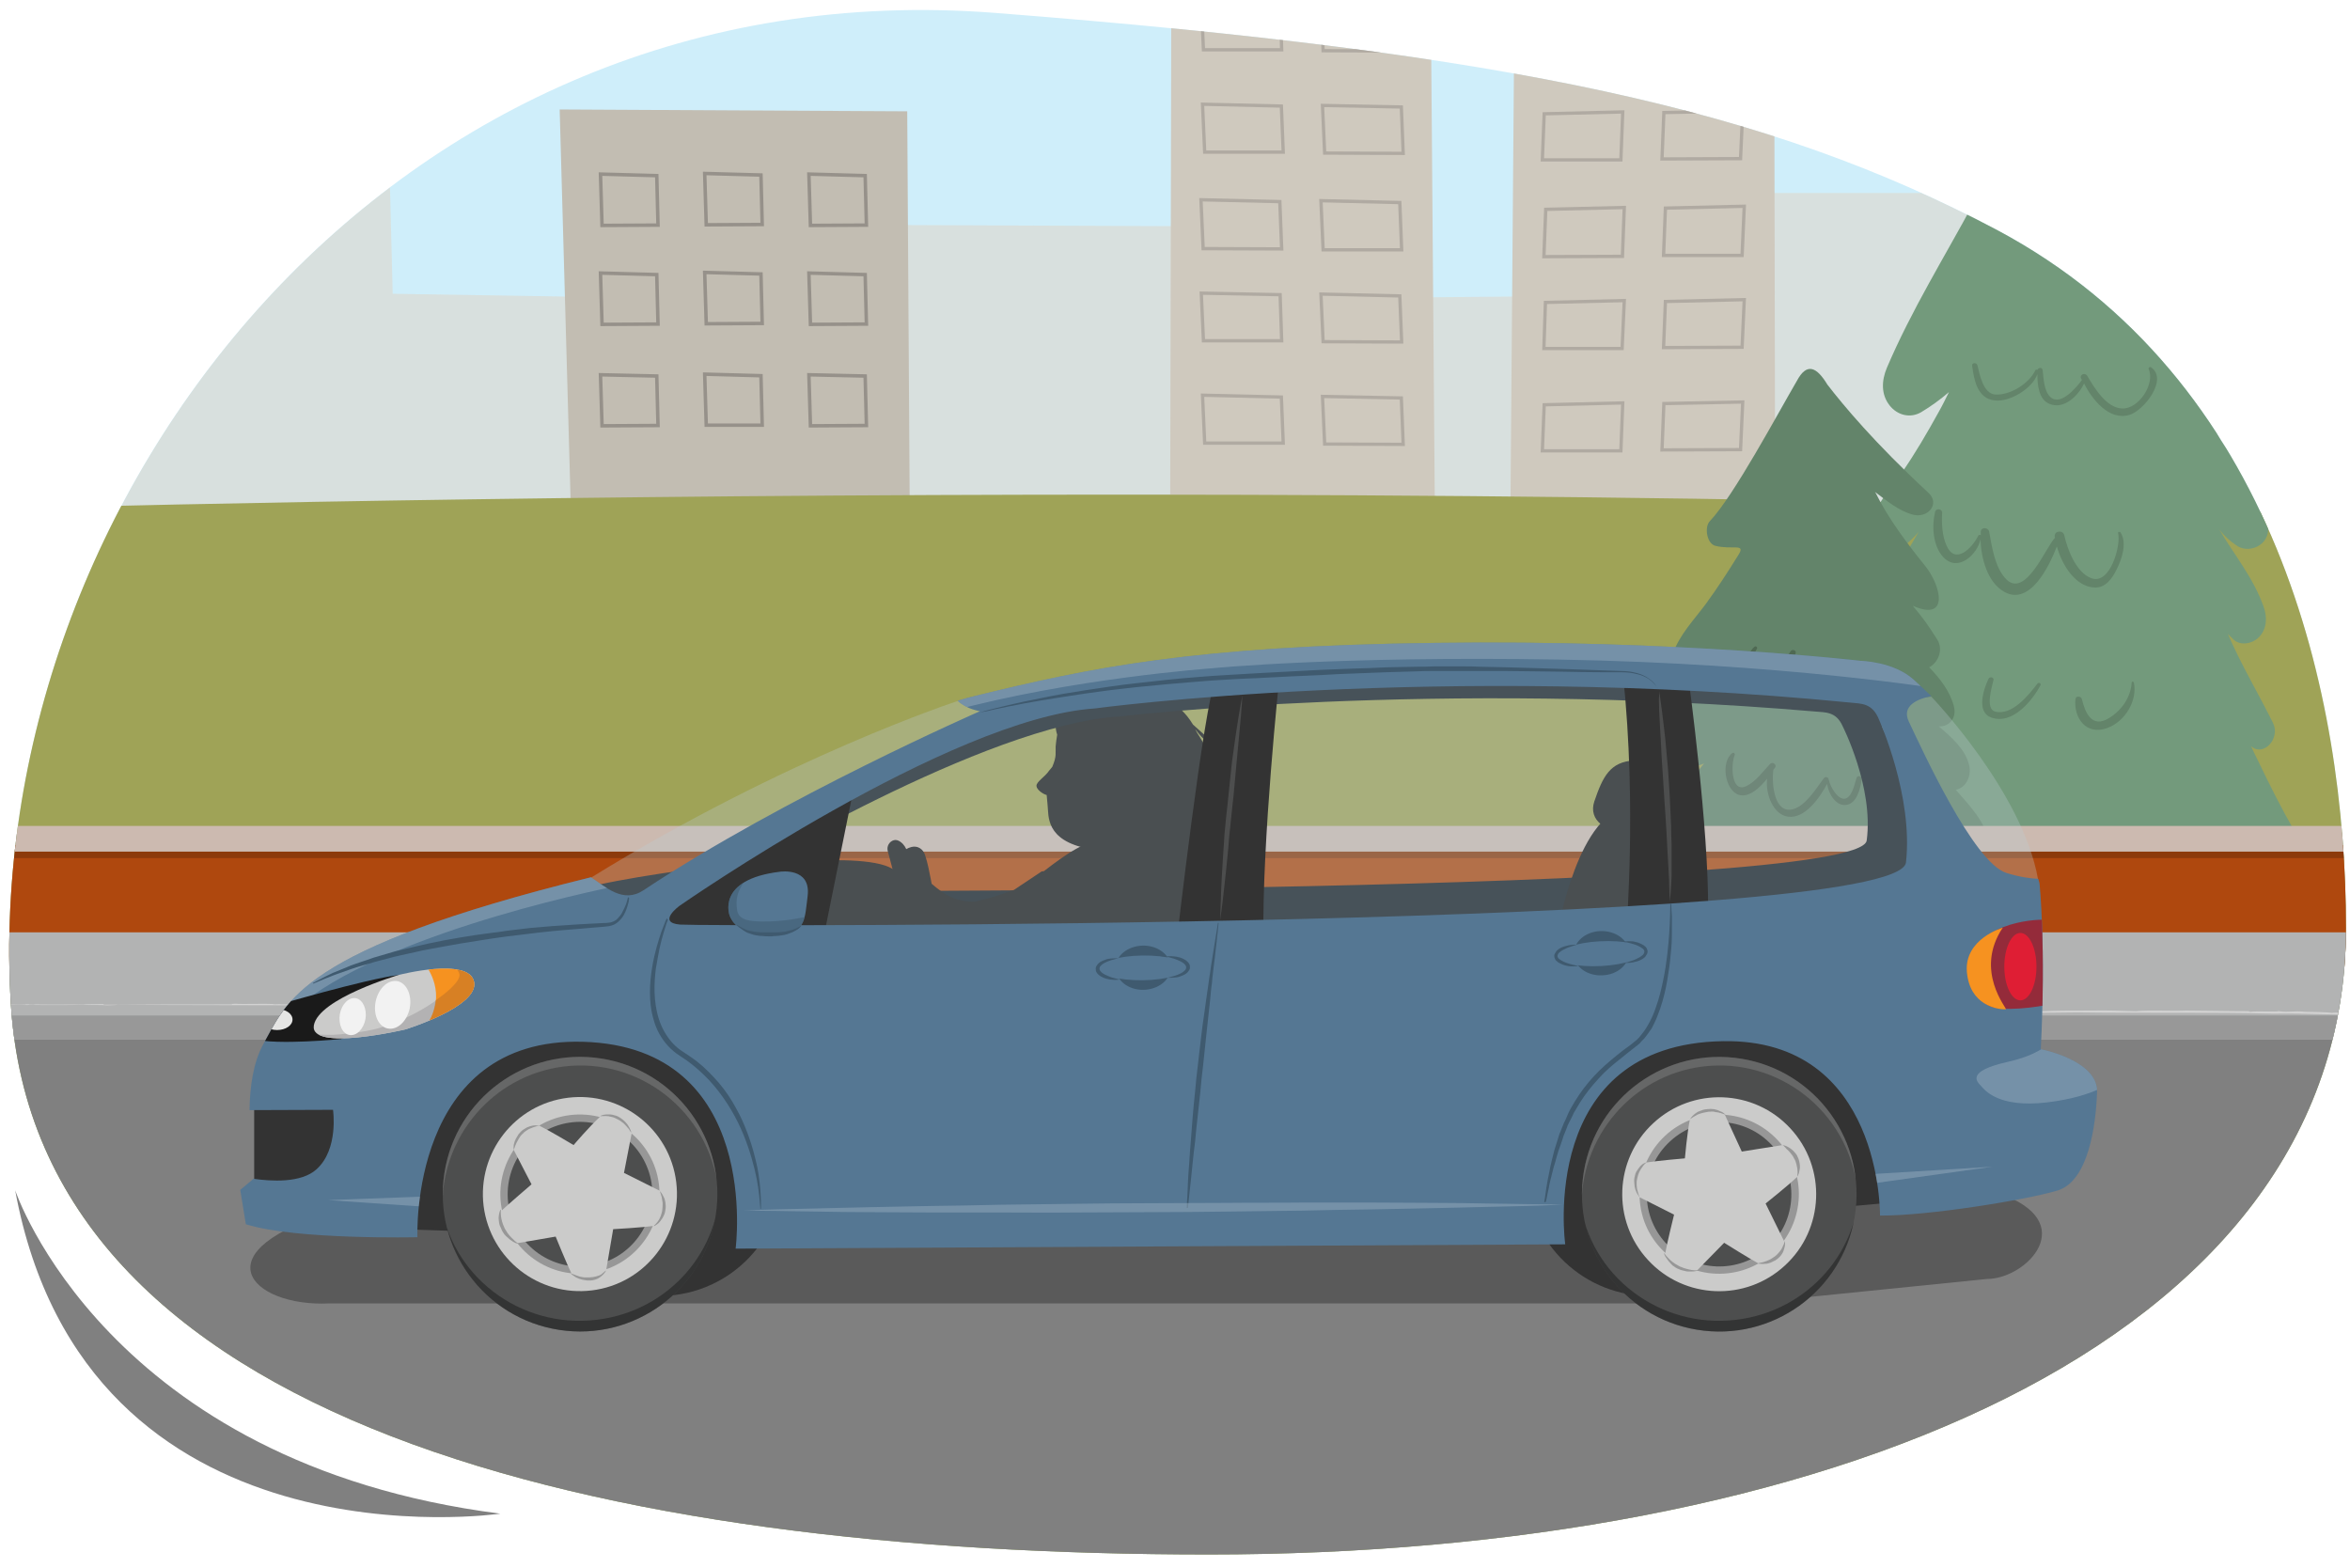
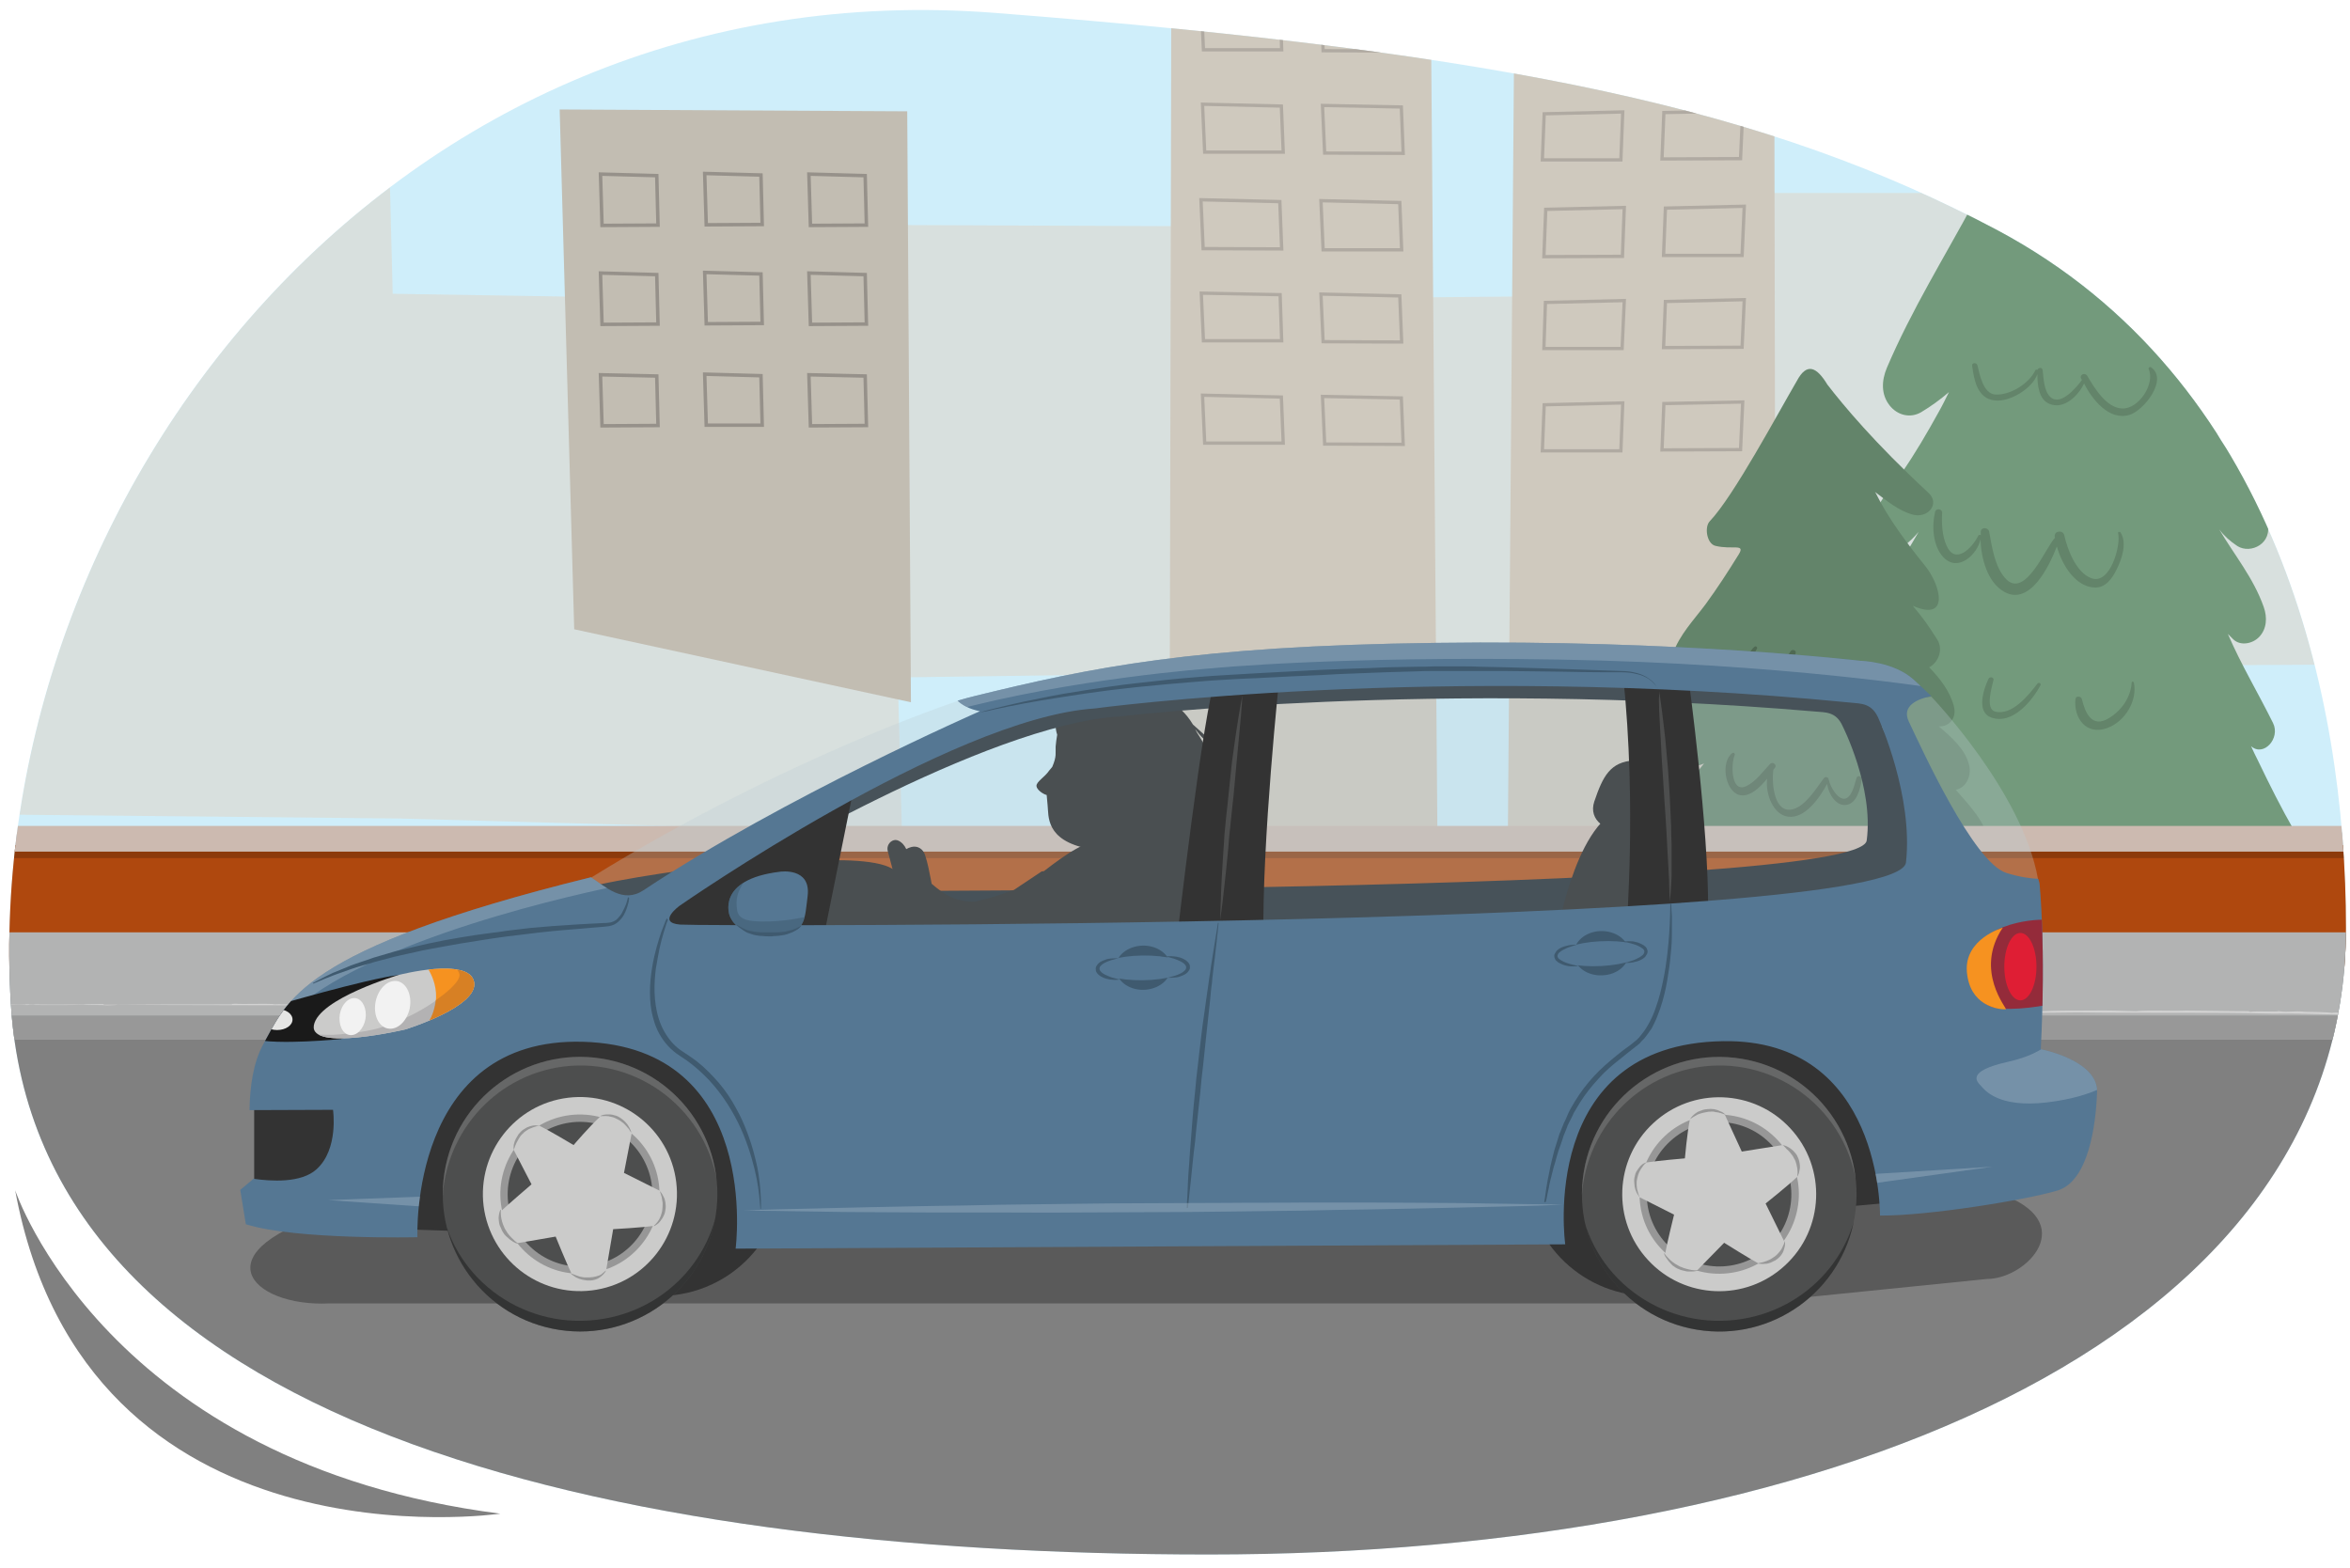
<svg xmlns="http://www.w3.org/2000/svg" xmlns:xlink="http://www.w3.org/1999/xlink" version="1.1" id="Layer_2" x="0" y="0" width="760" height="507.2" xml:space="preserve">
  <style>.st2{opacity:.61}.st3{fill:#ded8cc}.st5{fill:none;stroke:#96918a;stroke-width:1.123;stroke-miterlimit:10}.st6{fill:#cfc9be}.st7,.st8{fill:none;stroke:#b0aaa2;stroke-width:1.062;stroke-miterlimit:10}.st8{stroke-width:1.076}.st11{fill:#63846a}.st12{fill:#4f6953}.st14{fill:gray}.st17{fill:#d2d2d2}.st21{fill:#191919}.st23{opacity:.3;fill:#bbcbd3}.st24{fill:#333}.st25{fill:#4d4e4e}.st26{fill:#cbcbca}.st27{fill:#979797}.st32{fill:#557793}.st49{fill:#3f5a6f}</style>
  <defs>
    <path id="SVGID_1_" d="M758.7 300c0 135.9-171.4 202.7-367.8 202.7S11.6 460.2 3.5 324.5C-6.3 161.1 126.5-11.2 322.2 4.2c166.8 13 250.1 31.2 323.7 70.2 90.3 48.1 112.8 150.7 112.8 225.6z" />
  </defs>
  <clipPath id="SVGID_00000044876855508485983490000002753043428710523582_">
    <use xlink:href="#SVGID_1_" overflow="visible" />
  </clipPath>
  <g clip-path="url(#SVGID_00000044876855508485983490000002753043428710523582_)">
    <path d="M-37.9-65.8v210.6c8.5-8.9 27.7-5.4 27.7 10.5v262.3c0 15.9-19.2 19.4-27.7 10.5v142h827.6V-65.8H-37.9z" fill="#cfeefa" />
    <g class="st2">
      <path class="st3" d="m497.3 216.3-232.2 3.1 8.1-146.7 122.3.5.2 23.5 105.4-.9 1.7-33.4h147l-2.6 43h142.9l7.2 109.3z" />
    </g>
    <g class="st2">
      <path class="st3" d="m286.1 62.5-85.4.7-.2 33L127 95l-1.2-47.1H23.1l1.8 81.3h-99.8L-80 262.6l6.8.1V229c0-20.4 31.7-20.4 31.7 0v34l171 1.7 162.2 4.5-5.6-206.7z" />
    </g>
    <path fill="#c2bdb2" d="M293.4 36 181 35.4l4.7 168.1 108.9 23.6z" />
    <path class="st5" d="m194.2 56.3 18.2.5.4 16-18.1.1zM194.2 88.3l18.2.5.4 16-18.1.1zM227.9 56.1l18.2.5.4 16-18.1.1zM227.9 88.1l18.2.5.4 16-18.1.1zM194.2 121.2l18.2.4.4 16-18.1.1zM227.9 121l18.2.5.4 16h-18.1zM261.6 56.3l18.2.5.4 16-18.1.1zM261.6 88.3l18.2.5.4 16-18.1.1zM261.6 121.2l18.2.4.4 16-18.1.1z" />
    <path id="XMLID_10_" class="st6" d="m487.6 276.2 2.5-315 83.6-.6.6 313.7z" />
    <path class="st7" d="m525.3 97.2-25.5.6-.5 14.9h25.3zM524.8 130.3l-25.4.6-.6 14.9h25.4z" />
    <path class="st8" d="m525.3 67.1-25.4.6-.6 15.3 25.4-.1z" />
    <path class="st7" d="m564.1 96.9-25.5.6-.6 14.9 25.4-.1zM563.6 130l-25.5.5-.6 15 25.4-.1z" />
    <path class="st8" d="m564.1 66.7-25.5.6-.6 15.3h25.4z" />
    <path class="st7" d="m525.3 3.1-25.5.6-.5 14.9h25.3zM524.8 36.2l-25.4.6-.6 14.9h25.4z" />
    <path class="st8" d="m525.3-27-25.4.6-.6 15.3 25.4-.1z" />
    <path class="st7" d="m564.1 2.8-25.5.6-.6 14.9 25.4-.1zM563.6 35.9l-25.5.5-.6 15 25.4-.1z" />
    <path class="st8" d="m564.1-27.4-25.5.6-.6 15.3h25.4z" />
    <g>
      <path class="st6" d="m464.9 274-2.5-314.9-83.5-.7-.7 313.8z" id="XMLID_2_" />
      <path class="st7" d="m427.2 95.1 25.5.6.6 14.9-25.4-.1zM427.7 128.2l25.5.5.6 15-25.4-.1z" />
      <path class="st8" d="m427.2 64.9 25.5.6.6 15.3h-25.4z" />
      <path class="st7" d="m388.5 94.8 25.5.5.5 14.9h-25.3zM388.9 127.8l25.5.6.6 14.9h-25.4z" />
      <path class="st8" d="m388.4 64.6 25.5.6.6 15.3-25.4-.1z" />
      <path class="st7" d="m427.2 1 25.5.6.6 14.9-25.4-.1zM427.7 34.1l25.5.5.6 15-25.4-.1z" />
      <path class="st8" d="m427.2-29.2 25.5.6.6 15.3h-25.4z" />
      <path class="st7" d="m388.5.7 25.5.5.5 14.9h-25.3zM388.9 33.7l25.5.6.6 14.9h-25.4z" />
      <path class="st8" d="m388.4-29.5 25.5.6.6 15.3-25.4-.1z" />
    </g>
-     <path d="m-53.3 166 .9 22.2c6 .9 11 3.4 11 7.6v135.7c0 2.7-2 4.7-5.1 6l8.3 206.4 807.7-8.7 4.7-368.1C370.3 151.7-53.3 166-53.3 166z" fill="#9fa357" />
    <path d="M746.3 298.7c.5 1.4.9 2.7 1.4 4.1-1.9-.4-3.8-.7-5.6-.7-3.9-.1-7.8-.1-11.7-.2l-39.7-2.7c-6.9-.7-13.7-1.3-20.6-1.5-1.2 0-2.5-.1-3.7-.1l-82.5-5.5c-1.9-2.9-2.7-6.9-.7-10.5 4.4-7.9 8.9-15.5 13.5-23.2-4.8 2.8-10-2.6-8.5-8.5 2.6-10.4 9.5-18.2 14.9-26.6 1.8-2.9 3.6-5.7 5.4-8.6-.6.6-1.2 1.2-1.8 1.7-5 4.5-12.4-2.1-8.7-8.7 3.8-6.8 8.1-12.7 12.3-19.1 3.6-5.4 6.9-10.9 10.2-16.6-2.8 3.3-5.9 5.9-10 7.1-4.1 1.2-7.2-3.7-6.2-8 1.8-7.4 6.7-12.5 10.8-18.3 4.3-6.2 8.2-12.9 11.9-19.6 1.2-2.1 2.2-4.2 3.3-6.4-2.8 2.4-5.8 4.6-9 6.5-3.4 2-7.6 1.1-10.2-2.2-2.8-3.6-2.6-8-.9-12.1 8-18.8 18.7-35.9 28.2-53.6 4.8-8.9 9.4-18 13.5-27.4 2.1-4.8 4-9.7 5.8-14.7 1.7-4.9 3.5-10.1 6.7-13.9C666.6 6.7 672 3 685 37.7c4 10.3 9.3 20.3 13.9 30.4 4.9 10.7 9.9 21.3 15.2 31.7 5.6 11 12.4 21.1 16 33.3 1.9 6.7-5.8 12.5-10.5 8.4-1.6-1.4-3-2.9-4.4-4.6l.9 1.8c5.6 10.1 13.7 18.8 17.1 30.2 2 6.8-5.3 10.4-9.6 7.7-2.3-1.5-4.3-3.3-5.9-5.4 4.9 8.3 11.1 15.7 14.4 25.1 1.2 3.4 1 7.1-1.5 9.7-2.1 2.2-6.1 3-8.4.7l-1.7-1.7c4.3 10 9.8 19.1 14.6 28.8 2.5 5-3.1 11.1-7.1 7.5.7 1.6 1.5 3.2 2.3 4.8 3.7 7.7 7.5 15.3 11.7 22.6 4.2 7.2 9.6 13.3 11.5 21.9 1.1 4.9-3.1 9-7.2 8.1z" fill="#739a7c" />
    <path class="st11" d="M695.7 118.8c-.4-.3-1 .1-.8.6 2.1 4.6-3.1 12.9-8.6 12.7-5.2-.2-9.1-6.9-11.3-10.6-.7-1.1-2.5-.4-2 .8l.3.6c-1.8 2.4-7 8.7-10.3 5.4-2-2-2.1-6-2.4-8.6-.1-1-1.4-.9-1.7-.1-.2-.1-.6-.1-.7.2-1.9 4.1-7.9 8-12.8 7.8-4.1-.2-5.2-6.7-5.9-9.5-.3-1-1.9-.8-1.7.2.6 4.4 1.6 10.6 7.3 11.2 4.9.6 12.2-3.9 13.8-8.5 0 3.4.4 8.2 3.9 9.6 4.7 2 9.4-2.7 11.2-6.6 2.6 5.2 8.1 12.1 14.6 10.2 4.6-1.3 12.7-11.4 7.1-15.4zM685.8 172.2c-.2-.3-.9-.3-.8.2 1 3.8-2.5 16.8-8.6 14.6-5-1.8-7.8-9.4-8.8-13.9-.4-1.8-3.3-1.5-3.1.4 0 .1 0 .3.1.4l-.1.1c-2.9 3.1-9.5 19.6-15.7 13.3-3.7-3.8-4.6-10.5-5.5-15.4-.3-1.4-2.6-1.5-2.7 0v1.2c-.2-.2-.6-.2-.8.1-2 4.1-7.5 9.6-10.3 3.2-1.4-3.1-1.6-7.2-1.4-10.5.1-1.4-2-1.7-2.3-.3-1.1 4.6-.7 11.1 2.8 14.7 4.7 4.8 10.9-1 11.9-5.9.2 6.1 2.2 13.9 7.7 17 8.3 4.6 14.5-8.2 17-14.7 1.6 5.8 5.9 13.1 12.3 13.3 3.5.1 5.6-3 6.9-5.6 1.8-3.5 3.6-8.7 1.4-12.2zM690.1 220.7c-.1-.3-.7-.4-.7 0-.3 4.7-3.1 8.9-7.3 11.5-5.6 3.5-7.8-1.8-8.8-6.1-.2-1-2-1.2-2.1 0-.6 6 3.4 11.9 10.4 9.3 5.8-2.2 9.7-8.9 8.5-14.7zM658.9 221.1c-2.7 3.5-8.2 10.5-13.7 9-3.3-.9-.9-8.2-.5-10.2.2-.9-1.2-1.2-1.6-.4-1.5 3.1-4.1 10.7.8 12.5 6.9 2.6 13.4-5.5 16-10.4.3-.6-.6-1.1-1-.5z" />
    <path class="st11" d="M534.1 298.7c-3.6-.8-6-5.3-4.2-9 2.8-5.7 7.3-9.1 11.7-13.1 1.9-1.7 3.8-3.5 5.6-5.2-4.3.4-9.3-3.6-7.7-8.7 1.7-5.5 6-9 9.5-13.2.7-.9 1.4-1.7 2.1-2.6-1.4.6-2.8 1-4.3 1.1-4.4.2-9.4-5.1-7.8-10 2-6 7.5-9.5 11.2-14.4 3.1-4.1 5.7-8.6 8-13.2-3 3.8-6.3 7-10.8 9.1-4.8 2.2-7.7-4.2-6.4-8.1 2.2-6.2 6.8-10.9 10.6-16 3.8-5.2 7.3-10.6 10.7-16.1 2.3-3.7-2.1-1.4-7.6-2.8-2.7-.7-3.6-6.1-1.7-8 7.7-8.1 21.9-34.7 28.1-45.3 3.3-6.2 6.5-4.4 9.9 1.2 5.1 6.6 15.2 18.8 32.7 35 3.8 3.5-.2 8.4-5.2 7-4.6-1.3-8.2-4.4-12.1-7.3.7.8 2.9 7.5 16.2 23.9 5.1 6.3 8 18.2-4 12.9 3.6 4.3 4.9 6.2 7.9 10.9 2.1 3.3.3 7.5-2.6 9 3.5 3.6 6.7 7.7 8 12.6 1 4-1.7 6.7-4.9 6.5 4.1 3.5 8.5 7.3 9.8 12.4.9 3.5-.9 7.5-4.3 8.1 4.5 5.2 10.1 10.8 10.7 17.6.3 3.1-2.4 6.6-5.5 6.2h-.2c.1 1.3-.1 2.6-.6 3.7 1.1 4.2 1.8 8.5 1.9 12.7 1 2.4 2.2 4.7 3.6 6.7 5 7.4-.7 16.6-8.3 17.1-14.4.9-28.9-.5-43.2.8-15 1.4-29.6 4-44.7.4-2.5-.6-4.4-2-5.7-3.8h-.2c-3.1 2-6.5 3.3-10.5 2.5-2.2-.4-4-3-4.1-5.3-.1-6.1 3.9-11.1 8.4-15.3z" />
    <path class="st12" d="M560.3 243.5c.5-.3.9.3.7.7-1.2 2.7-1.3 12.5 3.8 10 3.1-1.5 5.4-4.8 7.7-7.2.8-.8 2.2.3 1.6 1.2-.2.2-.4.5-.6.8-.6 4.8.4 14.2 6.3 12.7 4.2-1.1 7.6-6.8 10-10 .6-.8 1.7-.3 1.6.5l.1.1c.3 2 3.2 7.1 5.7 5.8 1.9-1 2.6-4.6 3.2-6.5.3-1.1 1.8-.6 1.7.5-.5 2.9-1.5 7.7-5 8.2-3.4.5-5.8-3.7-6.2-6.8-2.4 4.5-7.2 11.4-12.7 10.6-4.7-.7-7.3-7.2-6.7-12.3-2.4 3-5.7 6.1-9 5.3-4.7-1.3-6.1-10.9-2.2-13.6zM567.5 209.1c.4-.3 1 .3.7.7-2 3-4.2 15 2.3 10.5 3.3-2.3 6.4-6.3 8.6-9.7.5-.8 2-.3 1.6.7 0 .1-.1.2-.1.4.3 2.8.8 5.5 2.3 8.1.6 1.1 1.5 2.2 2.8 2.5 1.5.4 3-1.9 3.7-2.8.5-.6 1.7 0 1.4.8-1.5 4-5.4 6-8.5 2.4-1.6-1.8-2.9-5-3.1-7.9-2.4 4.1-6.3 8.3-10.3 9.3-7.7 1.7-5.1-12.4-1.4-15z" />
    <path fill="#af480e" d="M-41.4 273.3h834v39.4h-834z" />
    <path class="st14" d="m793.5 530-837.3-5.2-1.4-221.8 837.3-1z" />
    <path fill="#b2b3b3" d="M-44.1 301.5h859.6v34.6H-44.1z" />
    <path fill="#989898" d="M-44.7 328.4h847.8v7.7H-44.7z" />
    <g>
      <path class="st17" d="m-13.3 324.9.3.1 1-.1zM-6.8 324.7c-.2 0-.1-.1-.3-.1l-3.8.4c1.7.2 3-.5 4.1-.3zM-5.7 324.7c1.5.1 2.1-.1 2.5-.1-.6.1-2.8-.1-2.5.1zM125.4 325.3h-.5.5zM159.6 324.9l.4-.1c-6.4.2-13.6-.1-20.3 0h.5c-17.1-.1-32.9 0-49.9 0 .3 0 .4-.1.6-.1-.8 0-1.7.1-2.6.1-.2 0 .3-.1.6-.1-3.6-.2-10.5.1-12.8-.1-1 0-1.5.1-.9.2-13.3 0-27.5 0-41.1.1-.7 0-.8-.1-.6-.2-11.6.3-23.7.1-35.5 0-.5.1 1.2.1 0 .2 3.8.1 7-.2 10.4 0l-.6.1c2.5.1.5-.2 3.1-.1 1 .1-.3.1.2.1 5.3 0 10.9.1 15.9-.1 1.2.2 5.7 0 7.7.2 1.4-.1 2.8 0 3.3-.2 18.7.2 37.8.1 56.9.2 9-.4 19.7.2 30.3.1.1 0 .1 0 0 0 3.5-.1 8.5-.1 12.7 0l3.5-.2c24.9.5 50.3.4 75.6.6 28.7.2 53.9.7 81.9.3 0 0 .2.1-.5.1 8.1 0 15.4.1 23 .1 18.9-.2 39.3.2 57.5 0 22.1.1 47.2.2 70.6.3l-.1.1c18.8-.1 36.9.4 55.6.4 19.2.3 39.6-.3 59 .1 12 .5 27.8-.3 39.1.2 23.2.7 45.7.5 68.8.2 21.4.3 42.7-.1 63.4.4 9.8-.2 20.6.5 31.6.4l-.4-.1c3.9.3 8.7-.4 11.2.1h-.4c2.1.2 4.8-.5 6.1-.2l.3-.1c2.5 0 .3.1 2.2.2.7 0 .3-.2 1.8-.1.3.5 6.2-.1 6.3.4-1.4 0 2.2.2-.9.3.9.1 5.1.1 4.7-.2.4-.2 2-.4-.6-.6l-.5.2c-.9-.2-.7-.1-1-.2-3.3 0-3.8-.3-6.2-.4-1.6.2-3.9.1-5.2 0l-.5-.1c-.8-.2-3.8.4-2.8 0h-22.2c-1.1.1-5.8 0-4.2.2-1.9-.3-7.5-.4-9.6-.4.1 0 .2-.1.5 0-4.1-.4-4.8.3-8.6-.2-.6.3-6.9-.1-9.1.2-.5-.1-.6-.1-.5-.2-6.9 0-14.5-.2-20.3-.2-5 .2-12-.2-16.3.2-3.5-.1-9.3-.3-14.2-.2h.5c-5.6 0-12.5 0-16.4.2-1.6-.4-4.1-.3-6.5-.4-3.7.1-11.2.1-16.9.2-.9-.2-4.7 0-5-.2-15.9.4-35.6.1-52.5-.3h.2c-2.2.1-4.7.4-7 .6-.2 0-.2-.1.3-.1-3.1 0-6-.2-9.1-.2l.5-.1c-2.9.1-6-.2-9.4-.1l-.2-.1-2.2.1c.1-.1.1-.2 1.3-.2-26.6-.2-54.1.1-81.5-.1l1-.1-5.3.1s.3-.1.5-.1c-6.8-.2-13.8 0-20.3 0 0 0 1-.1.1-.2-4.9.2-7.8-.3-10.3.1-.2 0-.4-.1.1-.2-13.6.1-27.5 0-41.1-.1-11.4.4-24.1-.1-35.9.2l.1-.1c-15.3.2-31.5-.2-47.4-.2-6.6-.1-11 0-17.6 0l-.2-.1c-11.1.3-23.4-.5-35-.1l.8-.1c-1.8.2-7-.1-6.3.3l-2-.1c-7.9.4-14.4-.3-24 0l.6-.1c-2.6.1-5.6.1-7.5 0 .3 0 .2 0 .8-.1-8.1-.4-17-.1-25.5-.1l1-.2c-4.1.2-11.6 0-17 0l.3-.1-2.7.1-.1-.2c-6.7.1-13.3.2-20.1.2zM88.7 324.7c.3 0 .2 0 0 0zM788.9 327.5h.9-.9z" />
    </g>
    <path opacity=".2" d="M-41.4 269.2h834v8.3h-834z" />
-     <path fill="#ccbab0" d="M-41.4 267.1h829.8v8.3H-41.4z" />
+     <path fill="#ccbab0" d="M-41.4 267.1h829.8v8.3H-41.4" />
    <g>
      <path d="m642.6 413.6-78.1 7.9H106.6c-25.6 1.3-43.2-17.2 3.4-30.3l-6.5-28.6 549.3-7.9-6.4 31.2c26.8 9.2 9.1 27.7-3.8 27.7z" opacity=".3" />
      <path class="st21" d="M335.2 254.2c.1 1.2 2.1 2.6 3.3 2.9.1 1 .2 2 .3 3.3.4 3.3-.9 11.4 13.4 14.1 1.2.2 2.6.3 4.2.3.7 2.4 1.9 5.9 3.3 8.8-14.9 12.1-11.7 32.8-7.7 39.8 15.9-1.9 30.1-4.5 37.9-7 6-1.9 11.2-4.1 15.7-6.8-2-5.4-6.9-16.6-14.5-24.4 1.9-3.9 5.5-9.2 5.6-14 0-1.5-.2-2.8-.5-4l2.1 2.8c-.5-3.4-2.7-5.6-4.3-6.8-.6-.6-1.2-1.2-1.8-1.6.4-.9.1-1.8-.8-1.3 1-2.2 1.5-4.9 1.3-8.3.5 1.8 1.3 3.5 2.5 3.8l-3-8c-.6-3-2.5-7-5.1-10.9l-.6-1.2c1.5 2.1 4.1 5.2 6.1 4.7l-6.8-6.1c-4.4-7.4-11.2-9.7-15.1-10.5-.2-.1-.5-.2-.8-.3-1.4-.5-2.8-.9-4-1.2-3.1-1.3-7.9-3-11-2.3-2.4.5-3.8 1.5-4.6 2.3-4 1.6-5.4 4.2-5.4 4.2s-.3.4-.6 1.2c-1.7 2.2-3.9 5.3-2.4 9.9-.2 1.2-.4 2.5-.5 3.8-.1 2.2.4 3.1-1.1 6.6l-1 1.2c-1.4 2.1-4.2 3.6-4.1 5zm52.3 27.9c-1.2-1-2.6-1.8-3.9-2.5.3-1.9.7-4 1-6.2.8 2.7 1.9 5.7 2.9 8.7zm-44-51.6c-.1.5-.1 1.1 0 1.6-.1.3-.3.6-.4 1 0-.9.2-1.7.4-2.6z" />
      <path d="M194.1 302c11.9 6.1 25.8 7 38.9 8.1 18.7 1.5 37.5 1.9 56.3 2.1 18.8.2 37.7.6 56.5 1 37.6.8 75.3.9 113-.8 37.7-1.6 75.1-5.5 112.5-10.2 15.8-2 32.6-4 47.8-6.5 5.2-.8 10.4-1.8 15.3-3.5 2.4-.8 4.7-1.6 6.9-2.9.4-.2.7-.5 1-.7-3.8-4-7-8.6-9.8-13.5-9.4-10-20.4-33.1-23.4-39.1-2.3-4.5 2.7-6.5 6.8-7.3-2-1.8-3.8-3.4-5.4-4.7-6.1-5.2-16.1-5.5-16.1-5.5s-55.2-6.1-128.6-5.2c-73.4.9-104.5 7.2-138.9 15.2-1.7.4-3.5.9-5.5 1.5 1.4 1.2-62.8 30.9-88.4 49.6-17.1 2.7-36.1 4.8-53.1 10 3.8 5.2 8.5 9.4 14.2 12.4zm44.2-18.9s80.4-48.9 123.8-51.4c0 0 102.2-12.1 225-1.6 3.3.3 6.7 0 8.8 4.7 0 0 10.1 19.8 7.8 37-2.2 17.3-358.1 16.7-365.3 16.2-7.2-.4-.1-4.9-.1-4.9z" fill="#151e25" />
      <path class="st21" d="M227.8 281.7s47-7 59.7-1.3c12.6 5.7 8.8 24.1 8 31-.8 6.9-55.9 4.2-55.9 4.2l-11.8-33.9z" />
      <path class="st21" d="M301 319c-1.3 0-2.4-.8-2.8-2.1l-11.1-41.7c-.4-1.5.5-3.1 2-3.5 1.5-.4 3 1.2 3.5 2 7.5 12.8 11.1 41.7 11.1 41.7.4 1.5-.5 3.1-2 3.5-.2.1-.5.1-.7.1zM359.4 302.3s9-40.2 26.7-39.4c17.7.8 9.9 9.6 9.9 9.6l-3.3 29.5-33.3.3zM503.7 301.8s6.6-40.7 24.3-41c17.7-.3 10.4 9 10.4 9l-1.5 29.6-33.2 2.4z" />
      <path class="st21" d="M540.6 256.8c.4 6.2-5.6 11.7-13.5 12.1-7.8.5-13.5-3.7-11.5-9.7 2.8-8.2 5.1-12.8 12.9-13.3 7.8-.5 11.7 4.6 12.1 10.9zM291.4 276.1c.8-1.1 2.1-1.9 3.4-2.2 2-.5 3.8.7 4.4 2.7.8 2.5 1.3 5 1.8 7.6.1.5.2 1.1.3 1.6 2.1 1.8 4.3 3.5 6.7 4.5 2.3 1 4.7 1.3 7.1 1.3 2.1-.5 4.2-.9 6.3-1.6 2.2-.7 4.4-1.4 6.5-2.2l9-6c.4 0 .7 0 1-.3 6.5-5 13.3-10 21.4-10.8 1-.1 1.9-.8 2-1.9 0-.3 0-.7-.1-1 2.4-.1 4.9-.2 7.3-.4 5.5-.4 11-.9 16.4-1.4-.1.2-.2.4-.2.5-.2 3.1-1 6.1-2.4 8.8-.7 2-1.7 3.8-3.3 4.9.6 5.6.2 11.3-1 16.7-.6 2.4-2.6 3.8-4.7 3.9-1.2 2.2-2.6 4.2-4.1 6.1l-.9 1.8c-2 4.1-4.1 7.4-8.2 9.1-1.8.7-3.3.1-4.4-1.2-.5.2-1 .4-1.6.5-2.5.4-4.7-.8-5.8-3.2-.1.1-.1.2-.2.4-1.3 2.2-3.6 3.1-5.8 2.1-.5-.2-1-.6-1.3-.9-1.1 1-2.5 1.4-3.8 1.2-.9 2.2-2.1 4.2-3.8 5.7-2.8 2.4-6.5-.9-6.6-4.2-.1-3 1.5-6 2.6-8.7.9-2.1 1.7-4.2 2.5-6.4l.6-1.5c-3.1 1.3-6.3 1.4-9.6 1.5-7.8.1-15.6.1-23.2-2.3-2.5-.8-3.2-3.9-2.4-6.2-.2-.1-.4-.1-.5-.2-.7-.6-1.4-1.1-1.9-2-.4-.7-.6-1.7-.8-2.5-.2-1.3-.4-2.6-.6-3.8-.2-1-.4-1.9-.5-2.9-.3.1-.7.1-1 .1-1.2-.2-2.6-1.5-2.4-3 .2-1.5.7-2.9 1.8-4.2z" />
      <g>
        <path class="st23" d="M309.7 226.7s-55.4 18.1-118.7 57.2l-4.5 9.5 12.3 4.9 85.8-48.2 37.6-18.1 1.4-5.2-13.9-.1zM624.6 225.3s29.5 30.7 34.5 59l-10.8 9.7-14.6-14.3-16.4-36.2-5.5-16.9 12.8-1.3z" />
        <path class="st23" d="m608.5 225.8 10.3 29.5 2.3 32.1-62 11.1-113.2 4.6-91.5 1.5-122.4 1.2 26.8-42.5 75-34.8 107.1-10.3h112.5z" />
      </g>
      <g>
        <path class="st24" d="M528.7 339.5c21.9-2.7 41.8 12.9 44.5 34.8 2.7 21.9-12.9 41.8-34.8 44.5-21.9 2.7-41.8-12.9-44.5-34.8-2.7-21.9 12.9-41.8 34.8-44.5zM208.5 339.5c21.9-2.7 41.8 12.9 44.5 34.8 2.7 21.9-12.9 41.8-34.8 44.5-21.9 2.7-41.8-12.9-44.5-34.8-2.7-21.9 12.9-41.8 34.8-44.5z" />
        <path class="st24" d="M242.5 401c-.9.3-110.2-3.4-110.2-3.4l4.3-35.3 29.8-26.7 45.3 1.4 25.8 24.1 5 39.9zM611.6 388.9l-108.8 9.8-.5-37.6 35.6-28.7h37.7l27.8 21.8z" />
        <circle transform="rotate(-81.199 187.586 386.193)" class="st25" cx="187.6" cy="386.2" r="44.4" />
        <path class="st26" d="M156.4 390c-2.1-17.2 10.1-32.9 27.3-35 17.2-2.1 32.9 10.1 35 27.3 2.1 17.2-10.1 32.9-27.3 35-17.2 2.1-32.8-10.1-35-27.3z" />
        <path class="st27" d="M162 389.3c-1.7-14.1 8.3-27 22.4-28.7 14.1-1.7 27 8.3 28.7 22.4 1.7 14.1-8.3 27-22.4 28.7-14.1 1.8-26.9-8.3-28.7-22.4z" />
        <circle transform="rotate(-20.446 187.595 386.233)" class="st25" cx="187.6" cy="386.2" r="23.4" />
        <path class="st26" d="M184.9 412c-1.6-3.2-5.2-12.1-5.2-12.1l-12.8 2.2s-6.9-2.8-4.8-10.5c2.2-2.1 9.8-8.6 9.8-8.6l-5.9-11.4s-.2-8.2 8.2-7.7c4 2 11.3 6.4 11.3 6.4s5.2-6.1 8.6-9.2c6.3-2.8 10.3 4.8 10.3 4.8l-2.6 13.4 12 6s4.6 7-2.1 11.1c-4.1.6-13.4 1.1-13.4 1.1L196 411c-.2 0-6.3 5.3-11.1 1z" />
        <defs>
          <circle id="SVGID_00000078750259646719307660000015875334609581434536_" transform="rotate(-81.199 187.586 386.193)" cx="187.6" cy="386.2" r="44.4" />
        </defs>
        <clipPath id="SVGID_00000041259305530136138490000001344359666060118206_">
          <use xlink:href="#SVGID_00000078750259646719307660000015875334609581434536_" overflow="visible" />
        </clipPath>
        <path d="M232.8 381.8c.5 22.5-16.4 42.2-39.8 45-24.8 3-47.5-14.3-50.5-38.6-.3-2.2-.4-4.3-.3-6.4h-5.1v54.7h102.4v-54.7h-6.7z" opacity=".5" clip-path="url(#SVGID_00000041259305530136138490000001344359666060118206_)" fill="#1a1a1a" />
        <path d="M143.1 390.6c-.5-22.8 16.2-42.8 39.2-45.7 24.5-3 46.8 14.5 49.9 39.2.3 2.2.4 4.4.3 6.5h5v-55.5h-101v55.5h6.6z" opacity=".5" clip-path="url(#SVGID_00000041259305530136138490000001344359666060118206_)" fill="gray" />
        <defs>
          <path id="SVGID_00000020360742380463094960000000565692241055715240_" d="M184.9 412c-1.6-3.2-5.2-12.1-5.2-12.1l-12.8 2.2s-6.9-2.8-4.8-10.5c2.2-2.1 9.8-8.6 9.8-8.6l-5.9-11.4s-.2-8.2 8.2-7.7c4 2 11.3 6.4 11.3 6.4s5.2-6.1 8.6-9.2c6.3-2.8 10.3 4.8 10.3 4.8l-2.6 13.4 12 6s4.6 7-2.1 11.1c-4.1.6-13.4 1.1-13.4 1.1L196 411c-.2 0-6.3 5.3-11.1 1z" />
        </defs>
        <clipPath id="SVGID_00000132794515323159045260000012827909224556770229_">
          <use xlink:href="#SVGID_00000020360742380463094960000000565692241055715240_" overflow="visible" />
        </clipPath>
        <path class="st27" d="M162 391.2s-.1.8 0 1.9c.1 1.1.5 2.7 1.2 4.1.2.4.4.7.6 1 .2.3.4.7.7 1 .2.3.5.6.7.8.2.3.5.5.7.7l.6.6c.2.2.4.3.5.4.3.2.5.4.5.4l-.1.1s-.2-.1-.6-.2c-.4-.2-.9-.4-1.4-.8-.3-.2-.6-.4-.9-.7-.3-.3-.6-.5-.9-.8-.3-.3-.6-.6-.8-1-.2-.4-.5-.7-.6-1.1-.2-.4-.3-.8-.5-1.1-.2-.4-.2-.8-.3-1.1-.1-.8-.2-1.5-.1-2.1.1-1.2.5-2 .5-2l.2-.1zM174.4 364.1s-.7 0-1.8.4c-.5.2-1.1.4-1.7.7l-.9.6c-.3.2-.6.4-.8.7-.3.2-.5.5-.8.8l-.6.9c-.2.3-.3.6-.5.9-.2.3-.3.6-.4.8-.1.3-.2.5-.3.7-.1.2-.1.4-.2.6-.1.3-.2.5-.2.5h-.1v-.6c0-.4 0-.9.2-1.4.1-.3.1-.6.3-.9.1-.3.3-.7.5-1 .2-.3.4-.7.6-1 .3-.3.5-.6.8-.9.3-.3.6-.5.9-.7.3-.2.7-.4 1-.6.7-.3 1.3-.5 1.9-.6.6-.1 1.1-.1 1.4 0 .5 0 .6 0 .7.1zM194.1 360.9s.7-.4 1.9-.5h1c.3 0 .7 0 1.1.1.4.1.8.2 1.1.3.4.1.8.3 1.1.5.4.2.7.5 1 .7.3.2.6.5.9.8.3.3.5.6.7.8.2.3.4.6.5.8.3.5.5 1 .6 1.3.1.3.2.5.2.5h-.1s-.1-.2-.3-.4c-.1-.1-.2-.3-.3-.5-.1-.2-.3-.4-.5-.6-.2-.2-.4-.5-.6-.7l-.7-.7c-.3-.2-.6-.5-.9-.7-.3-.2-.6-.4-1-.6-.7-.4-1.4-.7-2-.8-.7-.2-1.3-.3-1.9-.3-1 0-1.7.1-1.8 0zM213.5 385.3s.6.6 1.1 1.7c.3.5.5 1.2.6 1.9 0 .4.1.7.1 1.1 0 .4 0 .8-.1 1.2-.1.8-.3 1.6-.7 2.2-.1.4-.4.7-.6 1-.2.3-.4.6-.6.8-.4.5-.9.8-1.2 1-.3.2-.5.3-.5.3l-.1-.1s.1-.2.4-.4c.2-.3.6-.6.9-1.1.2-.2.3-.5.5-.8.1-.3.3-.6.4-.9.1-.3.2-.7.3-1 .1-.4.2-.7.2-1.1.1-.7.1-1.5.1-2.1-.1-.7-.2-1.3-.3-1.9-.3-1.1-.6-1.8-.6-1.8h.1zM196 410.9s-.1.2-.3.5c-.2.3-.6.8-1.1 1.2-.2.2-.5.4-.8.6-.3.2-.6.4-1 .5-.4.2-.7.2-1.1.3-.4.1-.8.1-1.2.1-.4 0-.8 0-1.2-.1-.4-.1-.8-.1-1.1-.2-.4-.1-.7-.2-1-.3-.3-.1-.6-.3-.9-.4-.5-.3-.9-.6-1.2-.8-.3-.2-.4-.4-.4-.4v-.1s.2.1.5.2.7.3 1.3.5l.9.3c.3.1.6.1 1 .2.3.1.7.1 1.1.1h1.1c.4 0 .7-.1 1.1-.1.4-.1.7-.1 1-.2.3-.1.7-.2 1-.3.3-.1.6-.3.8-.4.9-.7 1.4-1.3 1.5-1.2z" />
        <g>
          <circle transform="rotate(-80.689 556.006 386.19)" class="st25" cx="556" cy="386.2" r="44.4" />
          <path class="st26" d="M533 407.5c-11.8-12.7-11-32.6 1.7-44.3 12.7-11.8 32.6-11 44.3 1.7 11.8 12.7 11 32.6-1.7 44.3-12.7 11.8-32.6 11-44.3-1.7z" />
          <path class="st27" d="M537.1 403.7c-9.7-10.4-9-26.7 1.4-36.4s26.7-9 36.4 1.4 9 26.7-1.4 36.4c-10.5 9.6-26.7 9-36.4-1.4z" />
          <path class="st25" d="M538.8 402.1c-8.8-9.5-8.2-24.3 1.3-33 9.5-8.8 24.3-8.2 33 1.3 8.8 9.5 8.2 24.3-1.3 33-9.4 8.7-24.2 8.1-33-1.3z" />
          <path class="st26" d="M568.9 408.7c-3.2-1.7-11.3-6.8-11.3-6.8l-9.1 9.3s-7.2 1.8-10-5.7c.5-3 2.9-12.7 2.9-12.7l-11.5-5.8s-5-6.6 2.1-11c4.4-.7 12.9-1.4 12.9-1.4s.7-8 1.6-12.5c3.5-6 11.1-2.1 11.1-2.1l5.7 12.4 13.2-2.1s7.8 3 4.8 10.2c-3 2.9-10.3 8.7-10.3 8.7l6 12.2c.2.1-1.6 8-8.1 7.3z" />
          <defs>
            <circle id="SVGID_00000115500862681724030890000007465725922228150440_" transform="rotate(-80.689 556.006 386.19)" cx="556" cy="386.2" r="44.4" />
          </defs>
          <clipPath id="SVGID_00000074435866847706624830000013398381055457621895_">
            <use xlink:href="#SVGID_00000115500862681724030890000007465725922228150440_" overflow="visible" />
          </clipPath>
          <path d="M601.3 381.8c.5 22.5-16.4 42.2-39.8 45-24.8 3-47.5-14.3-50.5-38.6-.3-2.2-.4-4.3-.3-6.4h-5.1v54.7H608v-54.7h-6.7z" opacity=".5" clip-path="url(#SVGID_00000074435866847706624830000013398381055457621895_)" fill="#1a1a1a" />
          <path d="M511.5 390.6c-.5-22.8 16.2-42.8 39.2-45.7 24.5-3 46.8 14.5 49.9 39.2.3 2.2.4 4.4.3 6.5h5v-55.5h-101v55.5h6.6z" opacity=".5" clip-path="url(#SVGID_00000074435866847706624830000013398381055457621895_)" fill="gray" />
          <defs>
            <path id="SVGID_00000183960358103482612400000004001242278219533992_" d="M568.9 408.7c-3.2-1.7-11.3-6.8-11.3-6.8l-9.1 9.3s-7.2 1.8-10-5.7c.5-3 2.9-12.7 2.9-12.7l-11.5-5.8s-5-6.6 2.1-11c4.4-.7 12.9-1.4 12.9-1.4s.7-8 1.6-12.5c3.5-6 11.1-2.1 11.1-2.1l5.7 12.4 13.2-2.1s7.8 3 4.8 10.2c-3 2.9-10.3 8.7-10.3 8.7l6 12.2c.2.1-1.6 8-8.1 7.3z" />
          </defs>
          <clipPath id="SVGID_00000155831165013266829240000007931525400319622819_">
            <use xlink:href="#SVGID_00000183960358103482612400000004001242278219533992_" overflow="visible" />
          </clipPath>
          <path class="st27" d="M538.2 405.2s.4.7 1.2 1.5c.8.9 2 1.9 3.4 2.6.3.2.7.4 1.1.5.4.2.7.3 1.1.4.4.1.7.2 1.1.3.3.1.7.1 1 .2.3 0 .6.1.9.1H549.3v.1s-.2.1-.6.1c-.4.1-1 .2-1.6.2H546c-.4 0-.8-.1-1.2-.2l-1.2-.3c-.4-.2-.8-.3-1.2-.5-.4-.2-.7-.4-1.1-.7-.4-.2-.6-.5-.9-.8-.5-.5-1-1.1-1.3-1.6-.8-1-1-1.8-.9-1.9zM532.4 376s-.6.4-1.2 1.3c-.3.4-.7 1-1 1.6-.1.3-.3.6-.4 1-.1.3-.2.7-.3 1.1-.1.4-.1.7-.2 1.1v1.1c0 .3.1.7.1 1 0 .3.1.6.2.9.1.3.1.5.2.8.1.2.1.4.2.6.1.3.2.5.2.5h-.1s-.1-.2-.3-.5c-.2-.3-.5-.7-.7-1.3-.1-.3-.3-.6-.3-.9-.1-.3-.2-.7-.2-1.1 0-.4-.1-.8-.1-1.2 0-.4 0-.8.1-1.2l.3-1.2c.1-.4.3-.7.5-1 .4-.6.8-1.2 1.2-1.6.4-.4.8-.7 1.1-.8.4-.2.6-.3.7-.2zM546.6 361.9s.4-.8 1.3-1.5c.2-.2.5-.4.8-.6.3-.2.6-.4 1-.5.4-.1.7-.3 1.1-.4.4-.1.8-.2 1.2-.2.4-.1.8 0 1.2-.1.4 0 .8.1 1.2.1.4.1.7.2 1.1.3.3.1.6.3.9.4.6.2 1 .5 1.2.7.3.2.4.3.4.3v.1s-.2-.1-.5-.2c-.2-.1-.3-.1-.6-.2-.2-.1-.5-.2-.7-.2-.3-.1-.6-.2-.9-.2-.3 0-.7-.1-1-.2-.4 0-.7-.1-1.1 0-.4 0-.8 0-1.1.1-.7.1-1.5.3-2.2.5-.7.2-1.3.5-1.7.8-1 .5-1.5 1-1.6 1zM576.5 370.3s.9.1 1.9.7c.5.3 1.1.7 1.6 1.2.2.3.5.5.7.8.2.3.5.6.6 1 .4.7.6 1.5.7 2.2.1.4.1.8.1 1.1 0 .4 0 .7-.1 1-.1.6-.2 1.2-.4 1.5-.1.4-.2.6-.2.6h-.1v-.5c0-.3.1-.8 0-1.4 0-.3 0-.6-.1-.9-.1-.3-.1-.7-.2-1-.1-.3-.2-.7-.3-1-.1-.3-.3-.7-.5-1-.3-.7-.8-1.3-1.2-1.8-.4-.5-.9-1-1.3-1.3-.6-.8-1.2-1.2-1.2-1.2zM577.2 401.3s.1.2.1.6c0 .4 0 .9-.2 1.6-.1.3-.2.6-.3 1-.1.3-.3.7-.5 1-.2.3-.4.6-.7.9-.3.3-.6.6-.9.8-.3.2-.6.5-1 .6-.3.2-.7.3-1 .5-.3.1-.7.2-1 .3-.3.1-.7.1-1 .1-.6.1-1.1 0-1.5 0-.4 0-.6-.1-.6-.1v-.1s.2 0 .5-.1.8-.1 1.3-.3l.9-.3c.3-.1.6-.3.9-.4.3-.1.6-.3.9-.5l.9-.6c.3-.2.6-.5.8-.7.2-.3.5-.5.7-.8.2-.3.4-.5.6-.8.2-.3.3-.6.4-.8.6-1.1.7-1.9.7-1.9z" />
        </g>
      </g>
      <g>
        <path class="st24" d="m82.2 354.5 30.2.6v18l-9.5 12.4-20.7.8zM546.1 219.6s6.6 48.8 6.3 74.9c0 0-25.5 4.6-26.1 4.9-.6.3 3.2-37-1.4-81.2l21.2 1.4zM413.8 218.7s-5.7 53.4-5.2 85l-28.1 1.1s8.9-77.2 12.6-85c3.8-7.7 20.7-1.1 20.7-1.1zM276.1 254.9l-9.8 48.5-44.2 2-14.6-8.6 49.6-32.4z" />
        <path class="st32" d="M660 339.3c1.7-33.3-.4-53.6-.4-53.6-.1-.5-.3-1-.4-1.5-2.7-.1-6.1-.6-10.3-1.9-10.7-3.3-27.6-40.6-31.6-49-2.4-5.1 2.9-7.3 7.3-8.2-2.1-2-4.1-3.8-5.7-5.3-6.5-5.9-17.2-6.1-17.2-6.1s-59.1-6.9-137.5-5.8c-78.5 1-111.8 8.1-148.6 17.1-1.8.4-3.8 1-5.9 1.6 1.5 1.4 3.7 2.7 7.2 3.4 0 0-63.3 27.7-108.8 57.9-6.6 4.4-12.2-1.1-17-4.2-94.9 23.4-98.2 40.4-105.9 53.9-3.3 5.9-4.4 13.9-4.5 21.4l27-.1s1.9 12.7-5.3 19.2c-5 4.6-14.9 3.9-20.4 3.1l-4.3 3.6 1.8 11.1c16 5.1 55.5 4.2 55.5 4.2s-2.7-64.8 53.6-63.2c58 1.7 49.3 66.9 49.3 66.9l268.3-1.4s-9.1-64.8 51.1-65.7c51.5-.8 50.7 56.4 50.7 56.4 15.7.1 47.5-5.1 57.4-8.1 10-3 12.4-21 12.8-31.7.5-10.4-18.2-14-18.2-14zm-43.6-60.4C614 300.3 227.9 299.6 220 299c-7.8-.6-.2-6.1-.2-6.1s87.2-60.7 134.3-63.8c0 0 110.9-15 244.2-1.9 3.6.4 7.3 0 9.5 5.8 0 0 11 24.5 8.6 45.9z" />
        <path class="st32" d="M236 296.2s-4.7-11.8 16.3-14.3c0 0 10-1.5 8.9 7.8-.9 7.2-.7 11.6-7.6 11.9-6.9.3-14.9 1.2-17.6-5.4z" />
        <defs>
          <path id="SVGID_00000178184356111103751310000010155138096787397761_" d="M236 296.2s-4.7-11.8 16.3-14.3c0 0 10-1.5 8.9 7.8-.9 7.2-.7 11.6-7.6 11.9-6.9.3-14.9 1.2-17.6-5.4z" />
        </defs>
        <clipPath id="SVGID_00000134221395372697872200000013535671204790363322_">
          <use xlink:href="#SVGID_00000178184356111103751310000010155138096787397761_" overflow="visible" />
        </clipPath>
        <path d="M267.9 294.4c-7 2.4-14.2 3.7-21.6 3.6-3.4-.1-7.3-.2-7.9-3.6-1.3-7.7 4.2-9 3.3-14.2-.1-.8-.9-1.5-1.7-1-5.1 3.1-8.9 9.5-8.3 15.5.6 5.9 4.2 10.1 9.8 12 5.2 1.8 11.2.8 16.4-.5 4.8-1.2 9.4-3.5 12.8-7.2 1.6-1.8 0-5.5-2.8-4.6z" opacity=".5" clip-path="url(#SVGID_00000134221395372697872200000013535671204790363322_)" fill="#3f5a6f" />
        <path class="st25" d="M536.6 223.5s0 .3.1.8.2 1.2.3 2.1c.3 1.9.6 4.5 1 7.7s.8 6.9 1.1 10.9c.2 2 .4 4.1.5 6.1.1 2.1.3 4.2.4 6.4.1 2.1.2 4.3.3 6.4.1 2.1.2 4.2.2 6.2 0 1 .1 2 .1 2.9v10.3c0 .7-.1 1.4-.1 2.1-.1 1.3-.1 2.4-.2 3.4-.2 1.9-.3 2.9-.3 2.9s0-1.1-.1-2.9c0-.9-.1-2.1-.1-3.4 0-.6 0-1.3-.1-2.1 0-.7-.1-1.5-.1-2.3-.1-1.6-.2-3.3-.3-5.2-.1-1.8-.2-3.8-.3-5.7-.2-4-.5-8.2-.8-12.5-.3-4.3-.5-8.5-.8-12.5-.1-2-.2-3.9-.3-5.8-.1-1.8-.2-3.6-.3-5.2-.2-3.2-.3-5.9-.3-7.7.1-1.8.1-2.9.1-2.9zM401.8 224.8s-.1 1.1-.2 3.1-.4 4.8-.7 8.2c-.3 3.4-.7 7.4-1.1 11.7-.2 2.1-.4 4.3-.6 6.6-.2 2.2-.4 4.5-.7 6.8-.2 2.3-.5 4.5-.7 6.8-.3 2.2-.4 4.4-.6 6.6-.4 4.3-.8 8.2-1.2 11.6-.7 6.8-1.4 11.3-1.4 11.3s.1-4.6.4-11.4c.2-3.4.4-7.4.7-11.7.2-2.1.2-4.3.5-6.6.2-2.2.4-4.5.7-6.8.2-2.3.5-4.5.7-6.8.2-2.2.5-4.4.7-6.6.2-2.1.6-4.2.8-6.1.3-1.9.5-3.8.8-5.5 1-6.7 1.9-11.2 1.9-11.2z" />
        <g>
          <defs>
            <path id="SVGID_00000055675118934309850490000009645562501319942831_" d="M660 339.3c1.7-33.3-.4-53.6-.4-53.6-.1-.5-.3-1-.4-1.5-2.7-.1-6.1-.6-10.3-1.9-10.7-3.3-27.6-40.6-31.6-49-2.4-5.1 2.9-7.3 7.3-8.2-2.1-2-4.1-3.8-5.7-5.3-6.5-5.9-17.2-6.1-17.2-6.1s-59.1-6.9-137.5-5.8c-78.5 1-111.8 8.1-148.6 17.1-1.8.4-3.8 1-5.9 1.6 1.5 1.4 3.7 2.7 7.2 3.4 0 0-63.3 27.7-108.8 57.9-6.6 4.4-12.2-1.1-17-4.2-94.9 23.4-98.2 40.4-105.9 53.9-3.3 5.9-4.4 13.9-4.5 21.4l27-.1s1.9 12.7-5.3 19.2c-5 4.6-14.9 3.9-20.4 3.1l-4.3 3.6 1.8 11.1c16 5.1 55.5 4.2 55.5 4.2s-2.7-64.8 53.6-63.2c58 1.7 49.3 66.9 49.3 66.9l268.3-1.4s-9.1-64.8 51.1-65.7c51.5-.8 50.7 56.4 50.7 56.4 15.7.1 47.5-5.1 57.4-8.1 10-3 12.4-21 12.8-31.7.5-10.4-18.2-14-18.2-14zm-43.6-60.4C614 300.3 227.9 299.6 220 299c-7.8-.6-.2-6.1-.2-6.1s87.2-60.7 134.3-63.8c0 0 110.9-15 244.2-1.9 3.6.4 7.3 0 9.5 5.8 0 0 11 24.5 8.6 45.9z" />
          </defs>
          <clipPath id="SVGID_00000059300990977877395590000000321306991702270343_">
            <use xlink:href="#SVGID_00000055675118934309850490000009645562501319942831_" overflow="visible" />
          </clipPath>
          <path d="m191 275.6 9.6 10.7S128.7 300.1 98 324.2l-14.5 1.1 15.3-14.2 40.9-18 51.3-17.5z" opacity=".5" clip-path="url(#SVGID_00000059300990977877395590000000321306991702270343_)" fill="#97acbf" />
          <path d="M110.3 336s-20.5 2.1-28.7 0 7.1-10.7 7.1-10.7 29.2-8.6 40.2-10c.1 13.8-18.6 20.7-18.6 20.7z" clip-path="url(#SVGID_00000059300990977877395590000000321306991702270343_)" fill="#1a1a1a" />
          <path d="M128.9 315.3s22.7-5.9 24.4 2.2c1.7 8-22.2 15.4-22.2 15.4s-31 7.3-29.6-1.3c1.5-8.7 27.4-16.3 27.4-16.3z" clip-path="url(#SVGID_00000059300990977877395590000000321306991702270343_)" fill="#cbcbca" />
          <g clip-path="url(#SVGID_00000059300990977877395590000000321306991702270343_)">
            <defs>
              <path id="SVGID_00000109733693048174728190000000330982449574285723_" d="M128.9 315.3s22.7-5.9 24.4 2.2c1.7 8-22.2 15.4-22.2 15.4s-31 7.3-29.6-1.3c1.5-8.7 27.4-16.3 27.4-16.3z" />
            </defs>
            <clipPath id="SVGID_00000155828329440942466500000011550715776523013794_">
              <use xlink:href="#SVGID_00000109733693048174728190000000330982449574285723_" overflow="visible" />
            </clipPath>
            <path d="M91.4 338.1c1.9 1.9 4.1 2.5 6.7 2.8 3.2.4 6.5.7 9.8.6 6.6-.1 13.5-1.3 19.8-3.3 6.3-2.1 12.5-5.6 18-9.2 2.7-1.7 4.8-4 6.6-6.5 1.6-2.2 4-5.4 4.4-8.2.4-2.7-2.2-5.6-5-3.8-2.2 1.4-3.1 3.6-4.4 5.9-1.4 2.5-3 4.7-5.3 6.4-4.5 3.4-10.1 6.3-15.3 8.3-5.3 2.1-11.1 2.9-16.8 3.4-2.8.3-5.6.1-8.4 0-2-.1-5.1.4-6.9-.6-2.6-1.4-5.4 2.1-3.2 4.2z" clip-path="url(#SVGID_00000155828329440942466500000011550715776523013794_)" fill="#b3b2b3" />
            <path d="M138 312.7s6.7 8.7.2 18.4c14.8-6.8 16.2-10.4 16-13.4-.3-4.9-10.3-5.9-16.2-5z" clip-path="url(#SVGID_00000155828329440942466500000011550715776523013794_)" fill="#f69220" />
            <path d="M148.7 308.7c-2.1-.4-3.4 1.9-2.1 3.5.7.8 2.2 2.1 2 3.4-.3 1.6-1.8 3-2.9 4.1-1.5 1.4-3.1 2.6-4.8 3.8-.1.4-.6 5.2-2.8 7.6 2.4.9 5.7-1.6 7.6-2.9 2.6-1.8 5-3.9 6.9-6.4 3.6-4.7 2.8-11.8-3.9-13.1z" opacity=".5" clip-path="url(#SVGID_00000155828329440942466500000011550715776523013794_)" fill="#b86f29" />
          </g>
          <path d="M132.5 326.1c-.9 4.2-4 7.1-7.1 6.5-3-.6-4.8-4.5-3.9-8.8.9-4.2 4-7.1 7.1-6.5 3 .7 4.7 4.6 3.9 8.8zM118.2 329.5c-.6 3.3-2.9 5.6-5.2 5.2-2.3-.4-3.6-3.4-3.1-6.7.6-3.3 2.9-5.6 5.2-5.2 2.3.5 3.6 3.5 3.1 6.7z" clip-path="url(#SVGID_00000059300990977877395590000000321306991702270343_)" fill="#f2f2f2" />
          <path d="M499.4 388.8s.3-1.7.7-4.7c.2-1.5.6-3.3 1-5.3.1-.5.2-1 .3-1.6.1-.5.3-1.1.4-1.7.3-1.1.6-2.3.9-3.6.4-1.2.8-2.5 1.2-3.8.1-.3.2-.7.3-1 .1-.3.2-.7.4-1 .3-.7.5-1.4.8-2 .1-.3.3-.7.4-1 .2-.3.3-.7.5-1l.9-2.1c.3-.7.7-1.4 1.1-2.1.2-.3.4-.7.6-1 .2-.4.4-.7.6-1 1.7-2.8 3.7-5.4 6-7.9s4.9-4.7 7.6-6.9c1.3-1.1 2.7-2.1 4.1-3.1l1-.8c.3-.3.6-.5 1-.8l.9-.9.4-.5.4-.5c1.1-1.3 1.9-2.7 2.7-4.2.8-1.5 1.4-3 1.9-4.5 1.1-3 1.8-6 2.4-8.9.6-2.9 1-5.6 1.3-8.2.6-5.1.8-9.4.9-12.4.1-3 .1-4.7.1-4.7h.2s0 .4.1 1.2c0 .8.1 2 .2 3.5v5.4c0 2.1-.1 4.5-.4 7-.2 2.6-.6 5.4-1.1 8.3-.5 2.9-1.2 6-2.3 9.2-.6 1.6-1.1 3.1-1.9 4.7l-.6 1.2c-.2.4-.4.8-.7 1.1-.5.7-1 1.5-1.6 2.2l-.4.5-.5.5-.5.5-.2.3-.2.2-.5.4-.2.2-.1.1-.1.1h-.1l-1 .8c-1.4 1.1-2.7 2.1-4 3.2-2.7 2.1-5.2 4.2-7.4 6.7-2.2 2.4-4.2 4.9-5.9 7.6-.2.3-.4.7-.6 1-.2.3-.4.7-.6 1-.2.3-.4.7-.6 1-.2.3-.4.7-.5 1-.3.7-.7 1.4-1 2-.2.3-.3.7-.5 1-.2.3-.3.7-.4 1-.3.7-.5 1.3-.8 2-.1.3-.3.6-.4 1-.1.3-.2.7-.3 1-.4 1.3-.9 2.5-1.3 3.7-.4 1.2-.7 2.4-1 3.5-.2.6-.3 1.1-.5 1.6-.1.5-.3 1.1-.4 1.6-.5 2-1 3.8-1.2 5.2-.3 1.5-.6 2.6-.7 3.4l-.3 1.2-.5.1zM383.8 390.7s0-1.4.2-4c.1-1.3.1-2.8.2-4.6.1-1.8.2-3.8.4-5.9.1-2.2.3-4.5.5-7s.4-5.1.6-7.8c.2-2.7.5-5.5.8-8.4.1-1.4.3-2.9.4-4.3.2-1.4.3-2.9.5-4.3.3-2.9.7-5.8 1-8.6.3-2.8.7-5.6 1.1-8.3.4-2.7.7-5.3 1.1-7.8.2-1.2.3-2.4.5-3.6.2-1.2.4-2.3.5-3.4 1.4-8.6 2.3-14.3 2.3-14.3h.2s0 .4-.1 1c-.1.7-.1 1.7-.3 2.9-.1 1.3-.3 2.8-.5 4.6-.2 1.8-.4 3.7-.7 5.9-.1 1.1-.3 2.2-.4 3.4-.1 1.2-.2 2.4-.4 3.6-.2 2.5-.5 5.1-.8 7.8-.3 2.7-.6 5.5-.9 8.3-.3 2.8-.6 5.7-.9 8.6-.2 1.4-.3 2.9-.5 4.3-.1 1.4-.3 2.9-.4 4.3-.3 2.8-.6 5.6-.9 8.3-.3 2.7-.6 5.3-.8 7.8-.3 2.5-.6 4.8-.8 7-.2 2.2-.4 4.1-.6 5.9-.2 1.8-.4 3.3-.5 4.6-.1 1.3-.3 2.3-.3 2.9-.1.7-.1 1-.1 1l-.4.1z" clip-path="url(#SVGID_00000059300990977877395590000000321306991702270343_)" fill="#3f5a6f" />
          <path d="M239.6 391.5s1 0 3-.1c1.9-.1 4.8-.2 8.4-.3 3.6-.1 8-.2 13.1-.3 5.1-.1 10.8-.3 17-.4 6.2-.1 13-.3 20.1-.4 7.1-.1 14.7-.2 22.4-.4 7.8-.1 15.8-.2 24-.3 8.2-.1 16.5-.2 24.8-.2s16.6-.1 24.8-.1c8.2-.1 16.2 0 24-.1h22.4c7.1 0 13.9.1 20.1.1 6.2 0 11.9.1 17 .2s9.5.1 13.1.2c3.6 0 6.5.1 8.4.1 1.9 0 3 .1 3 .1s-1 0-3 .1c-1.9.1-4.8.2-8.4.3-3.6.1-8 .2-13.1.3-5.1.1-10.8.3-17 .4-6.2.1-13 .3-20.1.4-7.1.1-14.7.2-22.4.4-7.8.1-15.8.2-24 .3-8.2.1-16.5.2-24.8.2s-16.6.1-24.8.1c-8.2.1-16.2 0-24 0h-22.4c-7.1 0-13.9-.1-20.1-.1-6.2 0-11.9-.1-17-.2s-9.5-.1-13.1-.2c-3.6 0-6.5-.1-8.4-.1h-3zM605.2 379.7l39.2-2.4-38.7 5.4zM135.4 390.1l-29.3-2 29.8-1.1z" opacity=".5" clip-path="url(#SVGID_00000059300990977877395590000000321306991702270343_)" fill="#97acbf" />
          <path d="M316.9 230.4s.8-.3 2.4-.7c1.6-.4 3.9-1 6.9-1.7 3-.7 6.6-1.5 10.8-2.3 4.2-.9 8.9-1.7 14.1-2.5 2.6-.4 5.3-.8 8.1-1.2 2.8-.4 5.7-.8 8.7-1.1 6-.7 12.3-1.4 18.8-1.9 3.3-.3 6.6-.5 9.9-.7l10.2-.6c6.9-.4 13.8-.7 20.8-1.1 3.5-.1 7-.3 10.4-.4 3.5-.1 6.9-.2 10.4-.4 3.4-.1 6.8-.1 10.2-.2 1.7 0 3.4 0 5-.1h9.8c1.6 0 3.2 0 4.8.1 3.1.1 6.2.1 9.2.2 6 .2 11.7.3 16.9.5 5.2.2 10 .3 14.3.5 2.1.1 4.1.1 5.9.2 1.9 0 3.6.3 5 .7 1.5.4 2.7 1 3.7 1.7s1.7 1.4 2.2 2.1c.5.7.7 1.3.9 1.6.1.4.2.6.2.6s-.1-.2-.2-.6c-.2-.4-.4-1-1-1.6-.5-.6-1.2-1.3-2.2-2-1-.6-2.2-1.2-3.7-1.5-1.5-.4-3.1-.6-5-.6h-6c-4.3 0-9-.1-14.3-.2-5.2-.1-10.9-.1-16.9-.2H463.4c-1.7 0-3.3 0-5 .1l-10.2.3c-3.4.1-6.9.3-10.4.4-3.5.1-7 .3-10.4.5-7 .3-13.9.6-20.8 1-3.4.1-6.8.3-10.2.5-3.4.2-6.7.4-9.9.7-6.5.5-12.8 1.1-18.8 1.7-3 .3-5.9.7-8.7 1-2.8.4-5.5.7-8.1 1.1-5.2.8-9.9 1.5-14.1 2.2-4.2.7-7.8 1.4-10.8 2-3 .6-5.3 1.1-6.9 1.5-1.3.2-2.2.4-2.2.4z" clip-path="url(#SVGID_00000059300990977877395590000000321306991702270343_)" fill="#3f5a6f" />
          <path d="M249.6 298.5v-.3c0-.2 0-.5-.1-.9v-3.2c0-.7.1-1.4.1-2.1.1-.8.1-1.5.2-2.4.1-.8.2-1.7.3-2.5.1-.9.3-1.7.4-2.6.2-.9.3-1.7.5-2.6.2-.8.4-1.7.6-2.5.2-.8.4-1.6.6-2.3.2-.7.4-1.4.6-2 .4-1.3.8-2.3 1.1-3 .1-.4.3-.6.4-.8.1-.2.1-.3.1-.3h.2l-2.4 13.8c-1.3 6.9-2.5 13.8-2.5 13.8l-.1-.1z" clip-path="url(#SVGID_00000059300990977877395590000000321306991702270343_)" fill="#4d4e4e" />
          <path d="M203.5 290.5s-.1.4-.2 1.2c-.2.8-.5 1.9-1.1 3.3-.3.7-.7 1.4-1.3 2.1-.6.7-1.3 1.4-2.3 1.9-.5.2-1 .4-1.6.5-.6.1-1.1.1-1.7.2-1.2.1-2.4.2-3.7.3-2.6.2-5.3.5-8.3.7-1.5.1-3 .3-4.5.4-1.5.2-3.1.3-4.7.5s-3.2.4-4.9.6c-1.6.2-3.3.4-5 .6-1.7.2-3.4.5-5 .7-1.7.3-3.4.5-5.1.8-3.4.5-6.8 1.1-10.1 1.7-1.7.3-3.3.6-4.9.9-1.6.3-3.2.6-4.8 1-3.1.7-6.2 1.3-9 2.1-1.4.4-2.8.7-4.2 1.1-1.3.4-2.6.8-3.8 1.1-1.2.4-2.4.7-3.5 1.1-1.1.4-2.2.8-3.1 1.1-1 .3-1.9.7-2.8 1-.9.3-1.6.7-2.3.9-2.8 1.2-4.3 1.8-4.3 1.8l-.1-.2s.4-.2 1.1-.6c.7-.4 1.8-.9 3.1-1.6.7-.3 1.4-.7 2.3-1.1.8-.3 1.7-.7 2.7-1.1 1-.4 2-.8 3.1-1.3 1.1-.4 2.3-.8 3.5-1.2 1.2-.4 2.5-.8 3.8-1.3 1.3-.4 2.7-.8 4.1-1.2 1.4-.4 2.9-.9 4.4-1.2 1.5-.4 3.1-.7 4.6-1.1 1.6-.4 3.2-.7 4.8-1.1 1.6-.3 3.3-.7 4.9-1 3.3-.6 6.7-1.2 10.1-1.7 1.7-.2 3.4-.5 5.1-.7 1.7-.2 3.4-.4 5.1-.7 1.7-.2 3.3-.4 5-.6 1.6-.2 3.3-.4 4.9-.5 1.6-.1 3.2-.3 4.7-.4 1.5-.1 3.1-.2 4.5-.3 2.9-.2 5.7-.4 8.3-.5 1.3-.1 2.5-.1 3.7-.2.6 0 1.2 0 1.7-.1.5 0 .9-.1 1.4-.3.9-.3 1.6-.9 2.1-1.6.6-.6 1-1.3 1.3-2 .7-1.3 1.1-2.4 1.3-3.2l.3-1.2.4.4z" clip-path="url(#SVGID_00000059300990977877395590000000321306991702270343_)" fill="#3f5a6f" />
          <path d="M94.6 329.7c0 1.9-2.2 3.4-5 3.4-2.7 0-5-1.5-5-3.4s2.2-3.4 5-3.4 5 1.5 5 3.4z" clip-path="url(#SVGID_00000059300990977877395590000000321306991702270343_)" fill="#e5e5e4" />
          <path d="M664.7 334.6s-1.6 5.7-15.4 8.8c-13.8 3.1-9.8 6.5-8.7 7.7s5.4 7.3 21.4 5.4c16.1-1.9 21.8-7.3 21.8-7.3l-19.1-14.6z" opacity=".5" clip-path="url(#SVGID_00000059300990977877395590000000321306991702270343_)" fill="#97acbf" />
          <path d="M216 297.4s-.1.4-.4 1.1c-.2.7-.6 1.8-1 3.2-.4 1.4-.9 3.1-1.3 5-.4 2-.8 4.2-1.2 6.6-.3 2.4-.5 5.1-.4 7.8.1 2.8.5 5.7 1.4 8.5.9 2.8 2.4 5.5 4.4 7.7 1 1.1 2.2 2.1 3.5 2.9.7.5 1.4.9 2.1 1.4l2.1 1.5c2.7 2.1 5.1 4.6 7.3 7.1 2.2 2.6 4 5.3 5.5 8.1 1.6 2.8 2.8 5.6 3.8 8.3 1 2.7 1.8 5.3 2.4 7.8.3 1.2.6 2.4.8 3.5.2 1.1.4 2.2.5 3.2.3 2 .4 3.8.5 5.2.1 1.5.1 2.6.1 3.4v1.2h-.2s0-.4-.1-1.2c-.1-.8-.1-1.9-.3-3.3-.3-2.9-1-7-2.4-11.8-1.4-4.8-3.4-10.2-6.6-15.6-1.6-2.7-3.4-5.3-5.5-7.8s-4.5-4.8-7.1-6.9c-.7-.5-1.3-1-2-1.5s-1.4-.9-2.1-1.4c-1.4-.9-2.7-2-3.8-3.2-2.2-2.4-3.8-5.4-4.6-8.4-.9-3-1.2-6-1.2-8.9 0-2.9.3-5.6.7-8 .8-4.9 2.1-8.9 3-11.6 1-2.7 1.7-4.3 1.7-4.3l.4.4z" clip-path="url(#SVGID_00000059300990977877395590000000321306991702270343_)" fill="#3f5a6f" />
          <path d="M662.1 297.4s-18.4-.8-24.5 11.1c-3.1 5.9.9 15.9 7.3 17.3 6.3 1.4 17.6-.9 17.6-.9l-.4-27.5z" clip-path="url(#SVGID_00000059300990977877395590000000321306991702270343_)" fill="#942b3a" />
          <ellipse cx="653.4" cy="312.6" rx="5.2" ry="10.9" clip-path="url(#SVGID_00000059300990977877395590000000321306991702270343_)" fill="#df1e34" />
          <path d="M647.7 300s-12.5 3.6-11.6 14.3c.9 10.8 9.8 12.2 12.6 12.1.6-.1-10.4-12.4-1-26.4z" clip-path="url(#SVGID_00000059300990977877395590000000321306991702270343_)" fill="#f69220" />
          <g clip-path="url(#SVGID_00000059300990977877395590000000321306991702270343_)">
            <path class="st49" d="M526.8 307.8c.2 4-3.6 7.4-8.5 7.6-4.9.3-9.1-2.7-9.3-6.7-.2-4 3.6-7.4 8.5-7.6 4.9-.2 9.1 2.8 9.3 6.7z" />
            <path class="st32" d="M531.7 307.6c.1 2.2-6.1 4.4-13.8 4.8-7.8.4-14.1-1-14.3-3.2-.1-2.2 6.1-4.4 13.8-4.8 7.8-.4 14.2 1 14.3 3.2z" />
            <path class="st49" d="M509.7 305.6s-.9.2-2.2.7c-.7.2-1.4.6-2.2 1-.4.2-.7.5-1.1.8-.3.3-.5.7-.5 1.2.1.4.4.8.8 1 .4.3.8.5 1.2.7.8.4 1.6.6 2.3.8 1.4.4 2.3.5 2.3.5v.1s-1 .2-2.5.1c-.4 0-.8-.1-1.2-.2-.4-.1-.9-.2-1.3-.4-.5-.2-.9-.4-1.4-.7-.2-.2-.5-.4-.7-.6-.1-.1-.2-.3-.3-.5 0-.1-.1-.2-.1-.3l-.1-.2v-.1c-.1-.4 0-.9.2-1.2.2-.4.4-.6.6-.9.4-.4.9-.7 1.3-.9.4-.2.9-.4 1.3-.5l1.2-.3c.7-.1 1.3-.2 1.8-.2h.7l-.1.1zM525.8 311.3s.9-.2 2.2-.7c.7-.2 1.4-.6 2.2-1 .4-.2.7-.5 1.1-.8.3-.3.5-.7.5-1.2-.1-.4-.4-.8-.8-1-.4-.3-.8-.5-1.2-.7-.8-.4-1.6-.6-2.3-.8-1.4-.4-2.3-.5-2.3-.5v-.1s1-.2 2.5-.1c.4 0 .8.1 1.2.2.4.1.9.2 1.3.4.5.2.9.4 1.4.7.2.2.5.4.7.6.1.1.2.3.3.5 0 .1.1.2.1.3l.1.2v.1c.1.4 0 .9-.2 1.2-.2.4-.4.6-.6.9-.4.4-.9.7-1.3.9-.4.2-.9.4-1.3.5l-1.2.3c-.7.1-1.3.2-1.8.2h-.7l.1-.1z" />
          </g>
          <g clip-path="url(#SVGID_00000059300990977877395590000000321306991702270343_)">
            <path class="st49" d="M378.6 312.8c.1 4-3.9 7.2-8.8 7.3-4.9.1-8.9-3.1-9-7-.1-4 3.9-7.2 8.8-7.3 4.9-.1 9 3.1 9 7z" />
            <path class="st32" d="M383.6 312.8c0 2.2-6.2 4.1-14 4.2-7.8.1-14.1-1.6-14.1-3.8 0-2.2 6.2-4.1 14-4.2 7.7-.1 14.1 1.6 14.1 3.8z" />
            <path class="st49" d="M361.7 309.9s-.9.2-2.3.6c-.7.2-1.4.5-2.2.9-.4.2-.8.5-1.1.8-.3.3-.6.7-.5 1.2 0 .4.4.8.7 1.1.4.3.7.5 1.1.7.8.4 1.6.7 2.2.9 1.3.4 2.3.6 2.3.6v.1s-1 .2-2.5 0c-.4 0-.8-.1-1.2-.2-.4-.1-.9-.2-1.3-.4s-.9-.4-1.4-.8c-.2-.2-.5-.4-.7-.7-.1-.2-.2-.3-.3-.5 0-.1-.1-.2-.1-.3V313.6c-.1-.4 0-.9.2-1.2.2-.3.4-.6.6-.8.4-.4.9-.7 1.4-.9.4-.2.9-.3 1.3-.5.4-.1.8-.2 1.2-.2.7-.1 1.3-.1 1.8-.1H361.7zM377.5 316.2s.9-.2 2.3-.6c.7-.2 1.4-.5 2.2-.9.4-.2.8-.5 1.1-.8.3-.3.6-.7.5-1.2 0-.4-.4-.8-.7-1.1-.4-.3-.7-.5-1.1-.7-.8-.4-1.6-.7-2.2-.9-1.3-.4-2.3-.6-2.3-.6v-.1s1-.2 2.5 0c.4 0 .8.1 1.2.2.4.1.9.2 1.3.4s.9.4 1.4.8c.2.2.5.4.7.7.1.2.2.3.3.5 0 .1.1.2.1.3V312.5c.1.4 0 .9-.2 1.2-.2.3-.4.6-.6.8-.4.4-.9.7-1.4.9-.4.2-.9.3-1.3.5-.4.1-.8.2-1.2.2-.7.1-1.3.1-1.8.1H377.5z" />
          </g>
          <path d="m618.5 208.2 9 14.6s-50.9-8.3-123.2-9.5c-72.3-1.2-112.2 2.8-112.2 2.8s-45.3 3.2-84.9 14l-6.4-9.6 121.1-19.2 135.8.4 60.8 6.5z" opacity=".5" clip-path="url(#SVGID_00000059300990977877395590000000321306991702270343_)" fill="#97acbf" />
        </g>
      </g>
      <path class="st49" d="M259.1 299.5s0 .1-.2.2l-.5.5c-.1.1-.3.2-.4.3-.2.1-.3.2-.5.3-.4.3-.8.4-1.3.7-.5.2-1 .4-1.6.6-.6.2-1.2.3-1.9.4-.7.1-1.3.2-2 .2-.3 0-.7 0-1 .1h-1c-.7 0-1.3 0-2-.1-.7 0-1.4-.1-2-.2-.3-.1-.7-.1-1-.2l-.9-.3-.9-.3c-.3-.1-.5-.2-.8-.4-.5-.3-.9-.5-1.2-.8-.3-.2-.6-.5-.9-.7-.5-.4-.7-.6-.7-.6l.1-.1s.3.2.8.5c.3.2.6.3.9.5.4.2.8.4 1.3.6.2.1.5.2.8.2.3.1.5.2.8.2.3.1.6.1.9.2.3 0 .6.1.9.1.6.1 1.3.1 2 .1h4c.7 0 1.3 0 2-.1.3 0 .6-.1.9-.1.2 0 .3 0 .5-.1.1 0 .3-.1.4-.1.3-.1.6-.1.8-.2.3-.1.5-.1.8-.2.5-.2.9-.3 1.3-.5s.7-.3 1-.5c.3-.1.4-.3.6-.4-.2.2-.1.1 0 .2z" />
    </g>
  </g>
  <path class="st14" d="M4.9 384.9s29.4 88.3 156.9 104.6c0 0-134 19.6-156.9-104.6z" />
</svg>